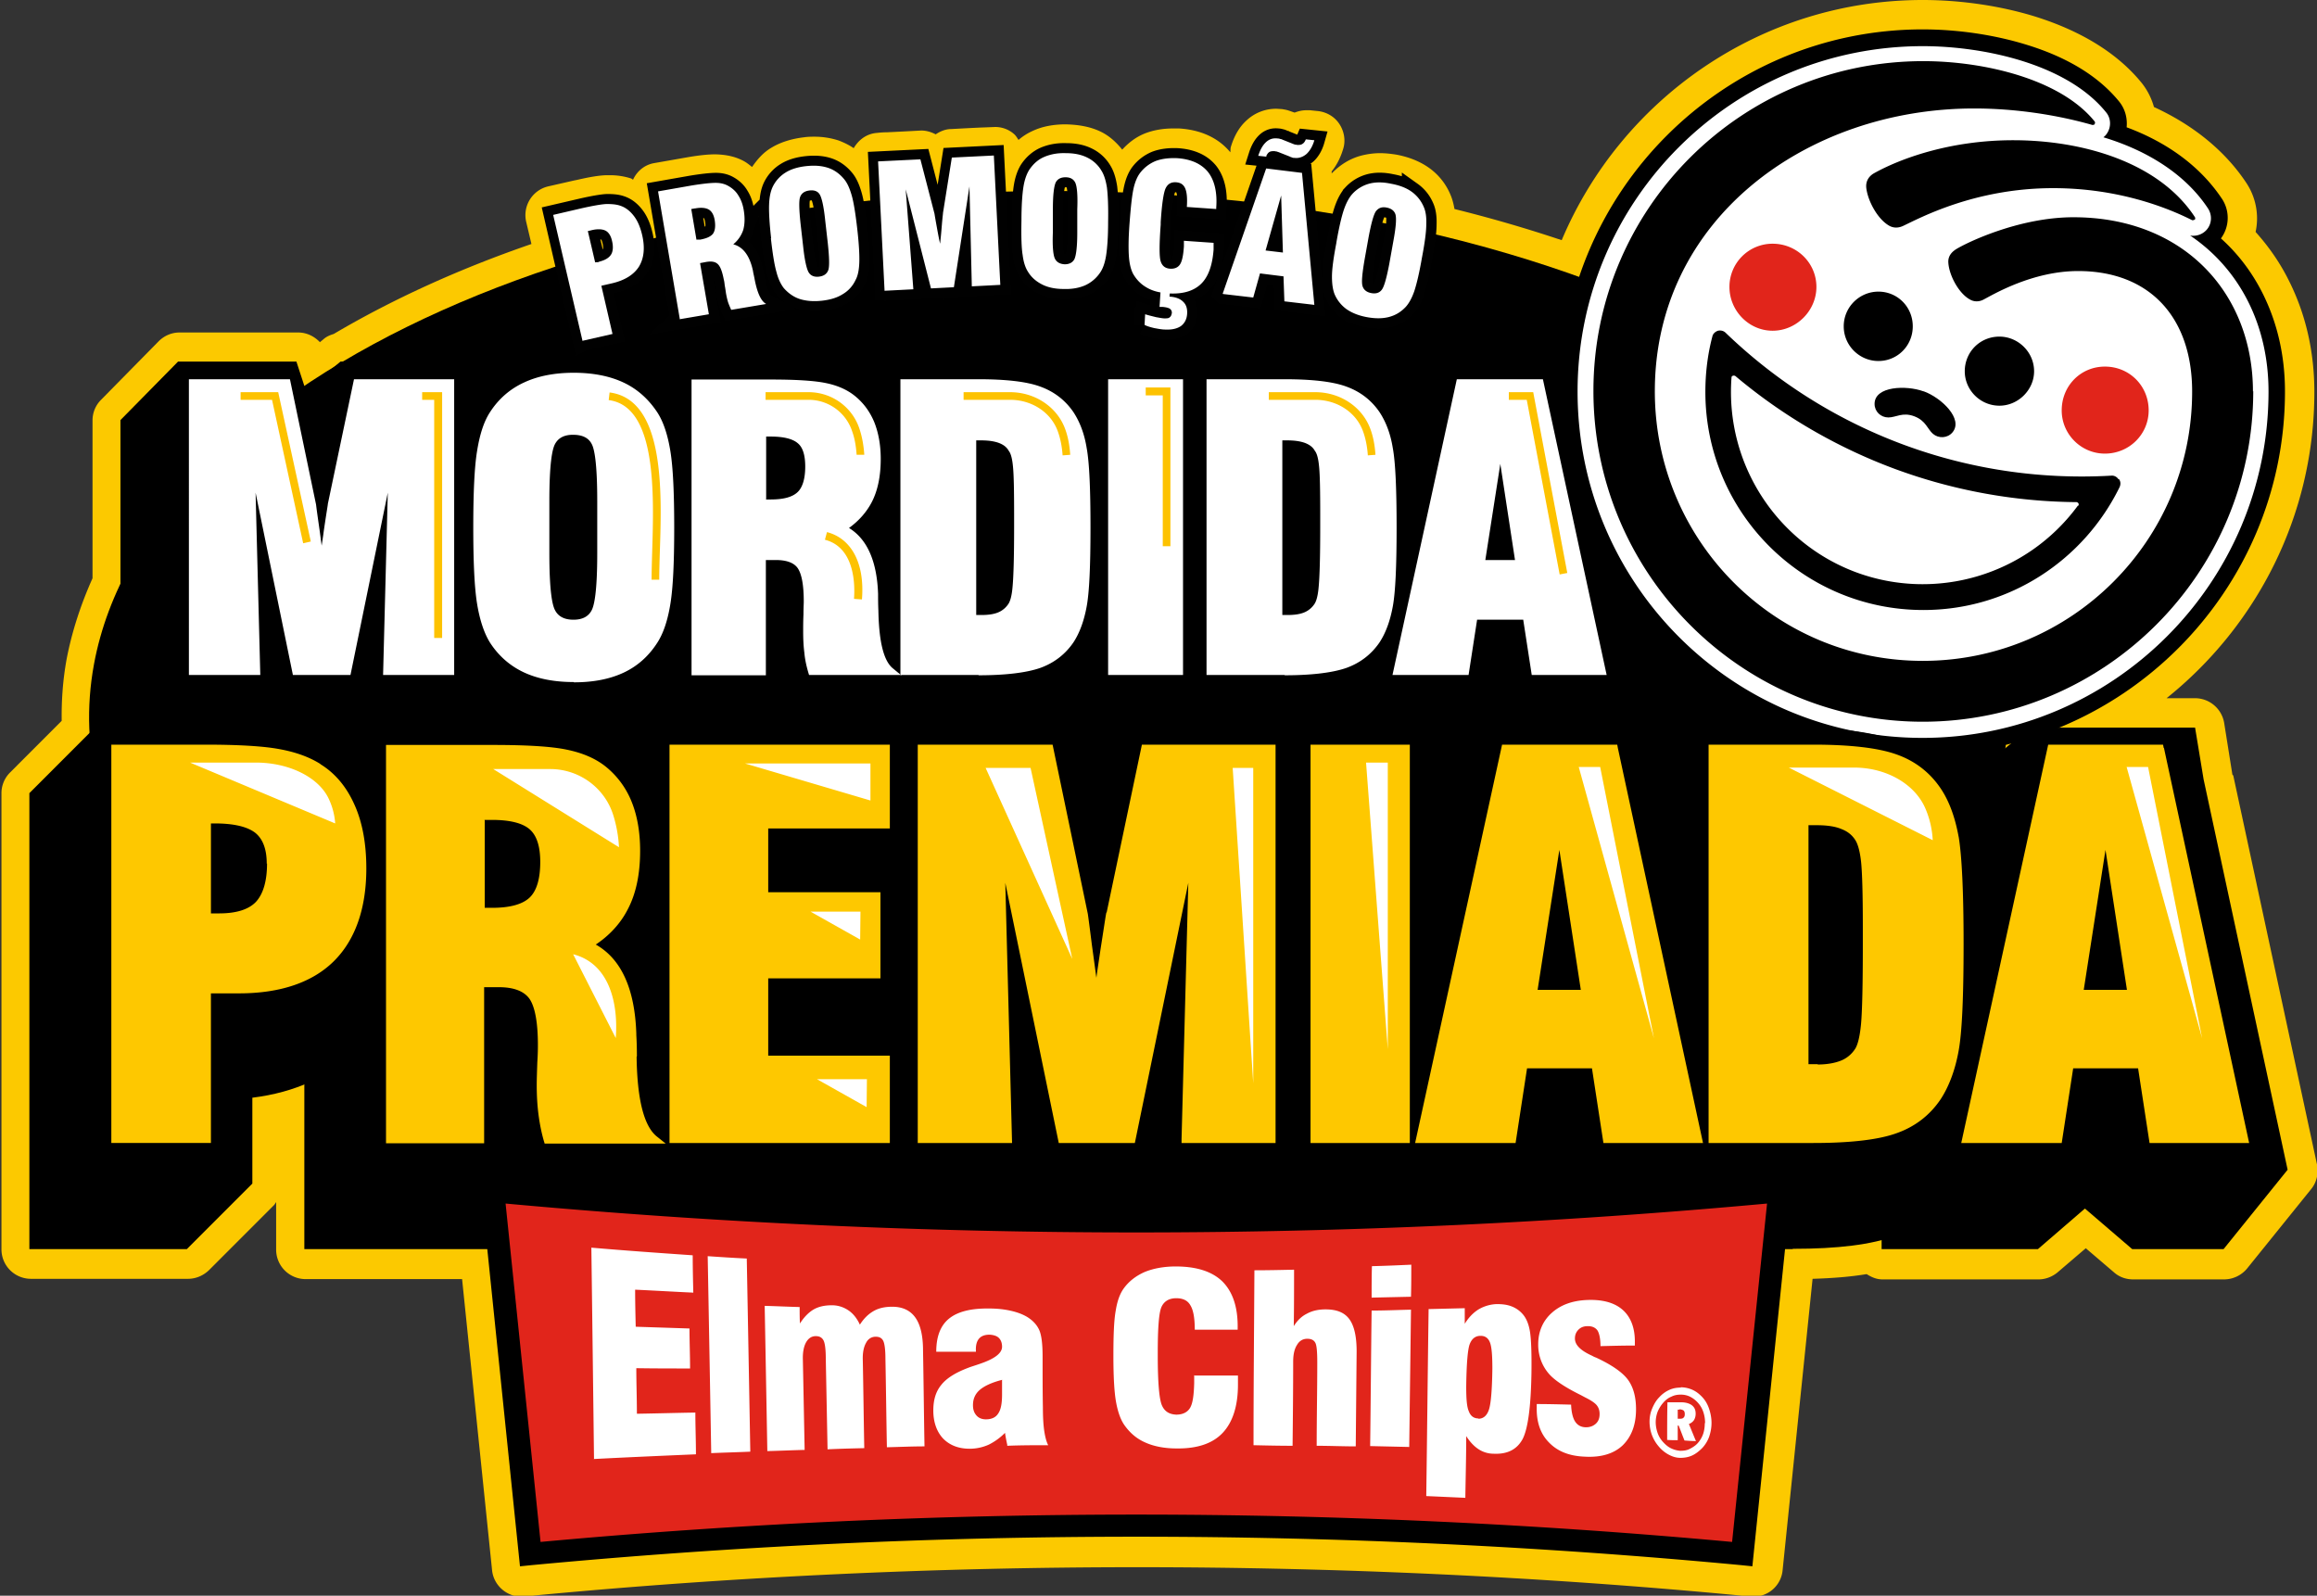
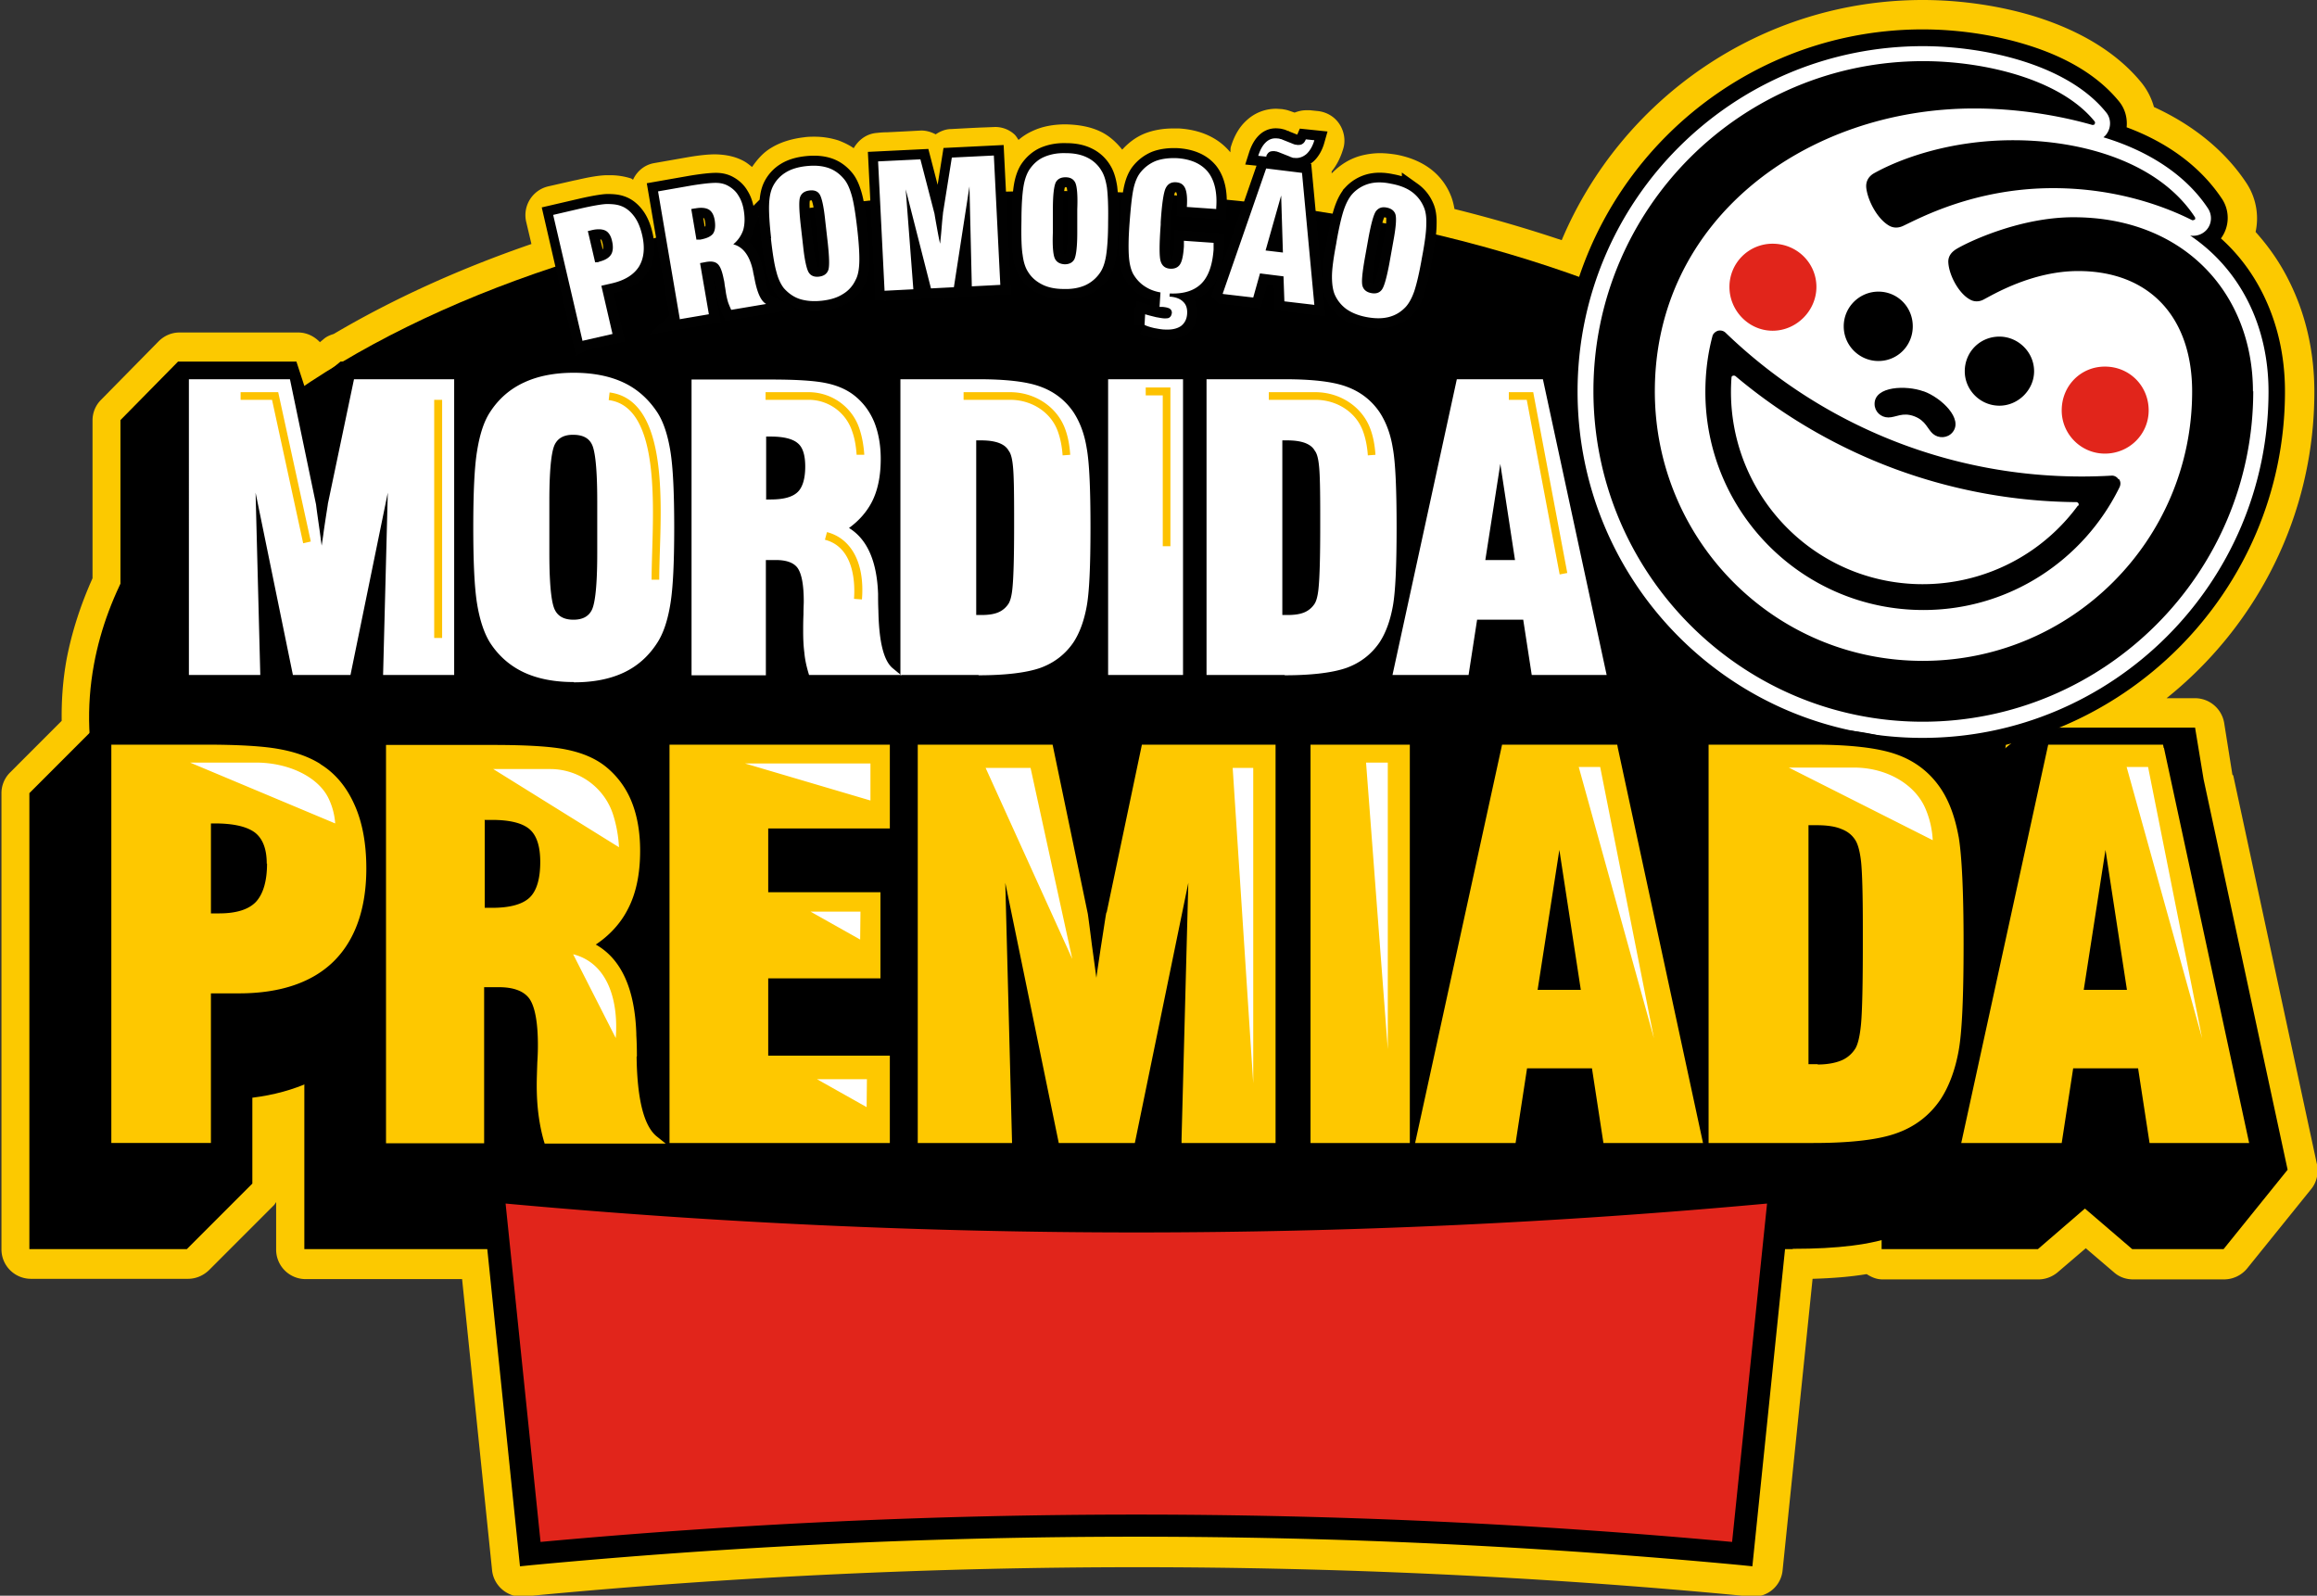
<svg xmlns="http://www.w3.org/2000/svg" width="318" height="219" fill="none">
  <rect width="100%" height="100%" fill="#333333" stroke="none" />
  <g clip-path="url(#a)">
    <path fill="#FCC900" d="m306.388 106.313-1.129-7.101a4.07 4.07 0 0 0-3.992-3.39h-3.911c12.338-9.884 20.281-25.055 20.281-42.04 0-5.568-1.21-10.773-3.548-15.372-1.21-2.421-2.742-4.6-4.516-6.577a8.8 8.8 0 0 0-1.25-6.697c-2.903-4.398-7.257-7.948-12.701-10.45a9.3 9.3 0 0 0-1.653-3.268c-3.266-4.035-8.184-7.1-14.555-9.118C274.616.807 269.133 0 263.891 0c-22.256 0-41.408 13.637-49.553 32.963a190 190 0 0 0-14.716-4.277c-.121-.686-.283-1.331-.524-1.896a8.54 8.54 0 0 0-3.024-3.793c-1.21-.847-2.702-1.452-4.436-1.775-.766-.12-1.532-.202-2.217-.202-.887 0-1.734.122-2.54.323-1.573.404-2.944 1.251-4.113 2.461v-.282c.686-.847 1.21-1.856 1.573-3.066.362-1.13.161-2.38-.484-3.39-.645-1.008-1.694-1.654-2.903-1.815l-1.169-.121h-.484c-.565 0-1.089.12-1.613.323-.04 0-.806-.283-.968-.323-.282-.08-.564-.121-.806-.162-.161 0-.605-.04-.766-.04a5.9 5.9 0 0 0-3.992 1.533c-1.008.888-1.734 2.098-2.217 3.672-.081.242-.041.524-.081.766-1.169-1.412-3.266-3.026-7.016-3.268h-.887c-1.371 0-2.701.242-3.83.686-1.21.484-2.218 1.251-3.105 2.22-.806-1.01-1.774-1.897-2.943-2.462-1.331-.645-2.903-.968-4.838-1.008-1.653 0-3.186.282-4.476.887a7.8 7.8 0 0 0-1.975 1.25c-.162-.241-.323-.524-.525-.725a3.9 3.9 0 0 0-2.701-1.05s-.968.041-2.097.081c-1.733.081-3.911.202-3.911.202-.806 0-1.532.323-2.137.726-.604-.322-1.29-.524-1.975-.524-.041 0-2.944.161-4.718.242-.725 0-1.29.08-1.29.08-1.451.081-2.58.928-3.266 2.099-.645-.444-1.33-.767-2.056-1.05a10.7 10.7 0 0 0-3.266-.524c-.484 0-.968 0-1.492.08-1.733.203-3.266.687-4.515 1.453-1.089.646-1.896 1.574-2.621 2.623-.363-.283-.686-.565-1.129-.807-1.049-.565-2.258-.888-3.911-.928-.968 0-2.177.12-3.83.403l-4.597.807c-1.33.242-2.339 1.13-2.863 2.26-.08 0-.16-.121-.282-.162a9.5 9.5 0 0 0-2.903-.444h-.524c-1.008.04-2.258.242-3.992.646l-.403.08-3.548.808a4.054 4.054 0 0 0-3.024 4.841l.726 3.066c-9.96 3.43-19.071 7.586-27.135 12.346-.524.162-1.008.364-1.411.727l-.484.403c-.766-.807-1.815-1.331-2.984-1.331H24.635c-1.089 0-2.097.444-2.863 1.21l-7.902 8.029a3.97 3.97 0 0 0-1.17 2.824v21.666c-1.612 3.591-2.822 7.303-3.548 11.055-.524 2.865-.725 5.689-.685 8.513L1.37 106.03a4 4 0 0 0-1.17 2.865v62.577a4.045 4.045 0 0 0 4.032 4.035h21.571c1.089 0 2.097-.444 2.863-1.17l8.991-8.998.242-.363v6.536a4.046 4.046 0 0 0 4.032 4.035h21.49l4.113 39.943c.202 2.058 1.976 3.631 3.992 3.631h.362l1.533-.161c27.296-2.583 55.116-3.874 82.655-3.874 27.538 0 55.358 1.291 82.655 3.874l1.572.161h.363a3.99 3.99 0 0 0 3.992-3.631l4.112-39.983c2.782-.081 5.242-.283 7.419-.646.645.404 1.331.726 2.177.726h21.41c.968 0 1.895-.363 2.621-.968l3.87-3.308 3.871 3.308c.726.646 1.653.968 2.621.968h12.499a4.12 4.12 0 0 0 3.145-1.492l8.789-10.894c.766-.928 1.049-2.179.807-3.389l-11.491-53.378z" />
    <path fill="#000" d="M274.898 104.82c-4.515 24.409-30.925 44.784-67.535 55.88l-151.198-8.957c-30.28-14.686-47.658-36.837-43.263-60.6 7.298-39.46 71.85-68.388 144.183-64.595S282.156 65.36 274.898 104.82" />
    <path fill="#000" stroke="#010101" stroke-miterlimit="10" stroke-width="2.75" d="m79.994 46.802-3.992-17.309 3.992-.928c1.451-.323 2.58-.524 3.306-.565.726 0 1.37.04 1.935.242.726.243 1.33.727 1.855 1.413.524.685.887 1.573 1.129 2.622.403 1.735.242 3.188-.444 4.317q-1.087 1.695-3.75 2.3l-1.41.323 1.532 6.617-4.073.927zm1.774-10.813h.201c.081 0 .202 0 .323-.08.806-.203 1.33-.525 1.613-.969s.322-1.13.12-1.937c-.16-.685-.483-1.17-.927-1.371-.443-.202-1.129-.242-2.016 0l-.363.08 1.008 4.317zm11.572 7.787-2.984-17.51 4.596-.807c1.492-.242 2.62-.363 3.306-.363.726 0 1.29.16 1.774.443.565.323 1.049.767 1.371 1.332q.544.847.726 2.057c.161 1.009.121 1.897-.081 2.623a4.3 4.3 0 0 1-1.37 1.977c1.37.363 2.257 1.573 2.701 3.631.04.282.121.605.202 1.009.362 1.977.887 3.147 1.612 3.55l-4.798.807c-.161-.363-.322-.726-.443-1.09a11 11 0 0 1-.282-1.25c-.04-.282-.081-.605-.162-1.009-.08-.403-.08-.645-.12-.766-.202-1.09-.444-1.775-.807-2.139s-.887-.443-1.613-.322l-.847.161 1.21 7.02-4.032.686zm2.298-10.894h.524c.846-.161 1.41-.403 1.733-.807q.424-.605.242-1.815c-.12-.767-.403-1.25-.806-1.493-.403-.242-1.048-.323-1.895-.161-.04 0-.121 0-.242.04-.12 0-.201.04-.282.04l.726 4.277zm10.241-.162c-.242-2.137-.323-3.67-.283-4.68.041-1.008.202-1.774.484-2.38a4.7 4.7 0 0 1 1.774-1.977c.766-.484 1.734-.766 2.863-.887 1.169-.121 2.137-.04 2.984.242.846.282 1.572.807 2.177 1.533.443.524.766 1.25 1.048 2.219s.524 2.502.766 4.6.323 3.671.283 4.68-.202 1.815-.525 2.38a4.36 4.36 0 0 1-1.774 1.937c-.766.484-1.733.766-2.862.887q-1.694.181-3.024-.242c-.847-.282-1.573-.807-2.178-1.493-.403-.524-.766-1.25-1.008-2.219-.282-.968-.524-2.501-.766-4.64zm7.781.727-.363-3.187c-.201-1.977-.483-3.147-.766-3.591-.282-.444-.766-.605-1.411-.524s-1.048.363-1.25.847-.161 1.735.041 3.671l.363 3.188c.201 1.896.483 3.106.766 3.55.282.444.766.646 1.411.565.645-.08 1.048-.363 1.25-.847s.161-1.735-.041-3.672Zm7.782 6.456-.887-17.753 5.806-.282 1.935 7.464s.081.524.242 1.412c.162.888.323 1.816.525 2.703q.12-1.029.241-2.542c.081-1.008.162-1.573.162-1.694l1.209-7.585 5.766-.283.887 17.753-3.911.201-.323-13.717-2.136 13.838-3.145.162-3.468-13.597 1.048 13.718-3.911.202zm18.789-9.643c0-2.139.121-3.712.282-4.68.162-.969.444-1.735.807-2.3.524-.767 1.209-1.372 2.016-1.735.846-.363 1.814-.565 2.983-.525 1.17 0 2.137.202 2.944.606a4.56 4.56 0 0 1 1.935 1.775c.363.565.605 1.331.766 2.34.121.968.202 2.542.161 4.68 0 2.139-.121 3.672-.282 4.68-.161.969-.443 1.776-.806 2.3a4.95 4.95 0 0 1-2.016 1.735c-.807.363-1.815.565-2.984.524-1.169 0-2.137-.201-2.943-.605-.807-.403-1.492-.968-1.976-1.775q-.544-.847-.726-2.3c-.161-.968-.201-2.541-.161-4.68zm7.661 1.694v-3.227c.08-1.977-.041-3.188-.282-3.672q-.363-.726-1.331-.726c-.645 0-1.089.242-1.331.686-.241.484-.403 1.694-.403 3.63v3.229c-.08 1.936.041 3.147.282 3.63.242.485.686.727 1.331.767.645 0 1.089-.242 1.331-.685.241-.485.403-1.695.403-3.632Zm14.636 1.09 4.072.282v.928c-.161 2.179-.726 3.752-1.734 4.72-1.008.969-2.5 1.413-4.475 1.292-1.17-.081-2.137-.323-2.903-.767-.807-.444-1.411-1.049-1.895-1.856-.323-.565-.524-1.372-.605-2.34-.081-1.009-.081-2.542.081-4.68.161-2.138.322-3.672.524-4.64.201-.968.524-1.735.927-2.26a5.16 5.16 0 0 1 2.097-1.613c.846-.323 1.814-.444 2.943-.404 1.935.121 3.346.767 4.274 1.897.887 1.13 1.29 2.784 1.129 4.922v.161l-4.032-.282c.08-1.21 0-2.058-.242-2.582-.242-.525-.645-.767-1.25-.807-.685-.04-1.129.242-1.411.807s-.524 2.138-.686 4.68v.323c-.201 2.743-.201 4.438 0 5.043.202.645.645.968 1.291 1.009.604.04 1.088-.162 1.37-.606s.444-1.25.525-2.46zm-5.403 11.58.08-1.494c.525.162 1.049.283 1.533.404.483.08.846.161 1.129.161.322 0 .564 0 .725-.161.162-.121.242-.323.283-.605 0-.242-.081-.404-.283-.565q-.302-.182-.967-.242h-.444l.161-2.421 1.291.08-.081.928c.806.04 1.451.283 1.855.686.443.404.604.969.564 1.655q-.06 1.088-.847 1.694c-.524.363-1.249.525-2.137.484-.524 0-1.048-.12-1.532-.201-.483-.121-.967-.242-1.33-.444zm10.684-4.318 5.968-17.187 4.919.605 1.693 18.115-4.112-.484-.121-3.43-3.226-.403-.927 3.309-4.153-.485zm6.089-18.801-1.17-.121c.283-.888.646-1.493 1.089-1.897q.666-.604 1.573-.484c.161 0 .282.04.403.08.121 0 .242.082.363.122l1.411.565s.201.08.282.08.202.04.282.04c.242 0 .484 0 .686-.16.201-.122.322-.323.443-.606l1.169.121c-.241.848-.645 1.493-1.088 1.896-.484.404-1.048.606-1.653.525-.121 0-.242 0-.363-.08-.121 0-.202-.081-.323-.122l-1.532-.605s-.161-.04-.242-.08c-.08 0-.161 0-.242-.04-.282 0-.524 0-.725.12-.202.121-.323.323-.444.565zm-.202 12.87 2.379.282-.242-7.827zm9.758-1.049c.362-2.098.725-3.631 1.048-4.559.322-.928.726-1.654 1.169-2.138a4.9 4.9 0 0 1 2.258-1.372q1.33-.363 3.024 0c1.129.202 2.097.565 2.822 1.09a4.87 4.87 0 0 1 1.653 2.057q.424.908.363 2.42c0 1.01-.201 2.543-.604 4.64-.363 2.099-.726 3.591-1.049 4.56s-.726 1.654-1.169 2.138c-.645.686-1.371 1.13-2.258 1.372s-1.895.242-3.024.04-2.056-.565-2.822-1.09a4.9 4.9 0 0 1-1.653-2.057q-.363-.908-.363-2.42c0-1.01.201-2.542.605-4.64zm7.257 2.905.565-3.147c.362-1.937.443-3.147.282-3.672-.162-.484-.565-.806-1.21-.927-.645-.122-1.088.04-1.451.484-.323.444-.645 1.614-1.008 3.51l-.565 3.147c-.322 1.896-.443 3.107-.282 3.631q.241.787 1.21.968.968.182 1.451-.484c.323-.444.645-1.614 1.008-3.51Z" />
    <path fill="#fff" d="m79.953 46.802-4.032-17.309 3.992-.928c1.452-.323 2.58-.524 3.306-.565.726 0 1.371.04 1.936.242.725.243 1.33.727 1.854 1.413.525.685.887 1.573 1.13 2.622.403 1.735.241 3.188-.444 4.317q-1.089 1.695-3.75 2.3l-1.411.323 1.532 6.617-4.072.927zm1.775-10.813h.201c.08 0 .202 0 .323-.08.806-.203 1.33-.525 1.612-.969s.323-1.13.121-1.937c-.16-.685-.484-1.17-.927-1.371s-1.129-.242-2.016 0l-.363.08 1.008 4.317zm11.571 7.787-2.984-17.51 4.597-.807c1.492-.242 2.62-.363 3.306-.363.726 0 1.29.16 1.774.443.565.323 1.048.767 1.371 1.332q.544.847.726 2.057c.161 1.009.121 1.897-.081 2.623a4.3 4.3 0 0 1-1.371 1.977c1.371.363 2.258 1.573 2.702 3.631.04.282.121.605.201 1.009.363 1.977.887 3.147 1.613 3.55l-4.798.807c-.161-.363-.323-.726-.444-1.09a11 11 0 0 1-.282-1.25c-.04-.282-.08-.605-.161-1.009-.04-.403-.08-.645-.121-.766-.202-1.05-.444-1.775-.806-2.139s-.887-.443-1.613-.322l-.847.161 1.21 7.02-4.032.686zm2.298-10.894h.524c.847-.161 1.412-.403 1.734-.807q.423-.605.242-1.815c-.12-.767-.403-1.25-.806-1.493-.403-.242-1.049-.323-1.895-.161-.04 0-.121 0-.242.04-.121 0-.202.04-.282.04l.725 4.277zm10.241-.162c-.242-2.137-.322-3.67-.282-4.68.04-1.008.202-1.774.484-2.38a4.7 4.7 0 0 1 1.774-1.977c.766-.484 1.734-.766 2.863-.887 1.169-.121 2.137-.04 2.983.242s1.573.807 2.178 1.533c.443.524.766 1.25 1.048 2.219s.524 2.502.766 4.6.323 3.671.282 4.68c-.04 1.008-.201 1.815-.524 2.38a4.36 4.36 0 0 1-1.774 1.937c-.766.484-1.734.766-2.863.887q-1.694.181-3.024-.242c-.846-.282-1.572-.807-2.177-1.493-.403-.524-.766-1.25-1.008-2.219-.282-.968-.524-2.501-.766-4.64zm7.782.727-.363-3.187c-.201-1.977-.484-3.147-.766-3.591s-.766-.605-1.411-.524-1.048.363-1.25.847-.161 1.735.04 3.671l.363 3.188c.202 1.896.484 3.106.766 3.55s.766.646 1.411.565c.646-.08 1.049-.363 1.25-.847s.162-1.735-.04-3.672m7.782 6.456-.887-17.753 5.806-.282 1.935 7.464s.081.524.242 1.412.323 1.816.524 2.703q.122-1.029.242-2.542c.081-1.008.161-1.573.161-1.694l1.21-7.585 5.766-.283.887 17.753-3.911.201-.323-13.717-2.137 13.838-3.145.162-3.467-13.597 1.048 13.718-3.911.202zm18.789-9.643c0-2.139.121-3.712.282-4.68.161-.969.444-1.735.806-2.3.525-.767 1.17-1.372 2.016-1.735s1.815-.565 2.984-.525c1.169 0 2.137.202 2.943.606a4.56 4.56 0 0 1 1.936 1.775c.363.565.604 1.331.766 2.34.121.968.201 2.542.161 4.68 0 2.139-.121 3.672-.282 4.68-.162 1.009-.444 1.776-.807 2.3a4.94 4.94 0 0 1-2.016 1.735c-.806.363-1.814.565-2.983.524-1.17 0-2.137-.201-2.944-.605s-1.491-.968-1.975-1.775q-.544-.847-.726-2.3c-.161-.968-.202-2.541-.161-4.68zm7.66 1.694v-3.227c.081-1.977-.04-3.188-.282-3.672q-.363-.726-1.33-.726c-.645 0-1.089.242-1.331.686-.242.484-.403 1.694-.403 3.63v3.229c-.081 1.936.04 3.147.282 3.63.242.485.686.727 1.331.767.645 0 1.088-.242 1.33-.685.242-.485.403-1.695.403-3.632m14.636 1.09 4.073.282v.928c-.162 2.179-.726 3.752-1.734 4.72-1.008.969-2.5 1.413-4.476 1.292-1.169-.081-2.137-.323-2.903-.767-.806-.444-1.411-1.049-1.895-1.856-.322-.565-.524-1.372-.604-2.34-.081-1.009-.081-2.542.08-4.68s.323-3.672.524-4.64c.202-.968.525-1.735.928-2.26a5.16 5.16 0 0 1 2.096-1.613c.847-.323 1.815-.444 2.944-.404 1.935.121 3.346.767 4.274 1.897.887 1.13 1.29 2.784 1.128 4.922v.161l-4.031-.282c.08-1.21 0-2.058-.242-2.582-.242-.525-.646-.767-1.25-.807-.686-.04-1.129.242-1.411.807s-.525 2.138-.686 4.68v.323c-.202 2.743-.202 4.438 0 5.043.202.645.645.968 1.29 1.009.605.04 1.089-.162 1.371-.606s.444-1.25.524-2.46zm-5.403 11.58.081-1.494c.524.162 1.048.283 1.532.404.484.08.847.161 1.129.161.323 0 .565 0 .726-.161.161-.121.242-.323.282-.605 0-.242-.08-.404-.282-.565q-.303-.182-.968-.242h-.443l.161-2.421 1.29.08-.08.928c.806.04 1.451.283 1.854.686.444.404.605.969.565 1.655q-.06 1.088-.847 1.694c-.524.363-1.25.525-2.137.484-.524 0-1.048-.12-1.532-.201-.484-.121-.968-.242-1.331-.444zm10.725-4.318 5.968-17.187 4.919.605 1.693 18.115-4.112-.484-.121-3.43-3.226-.403-.927 3.309-4.153-.485zm6.048-18.801-1.169-.121c.282-.888.645-1.493 1.089-1.897q.665-.604 1.572-.484c.161 0 .282.04.403.08.121 0 .242.082.363.122l1.411.565s.202.08.283.08.201.04.282.04c.242 0 .484 0 .685-.16.202-.122.323-.323.444-.606l1.169.121c-.242.848-.645 1.493-1.088 1.896-.484.404-1.049.606-1.654.525-.121 0-.242 0-.362-.08-.121 0-.202-.081-.323-.122l-1.532-.605s-.161-.04-.242-.08c-.081 0-.161 0-.242-.04-.282 0-.524 0-.726.12-.201.121-.322.323-.443.565zm-.161 12.87 2.379.282-.242-7.827zm9.717-1.089c.363-2.098.726-3.631 1.049-4.56.322-.927.725-1.654 1.169-2.138a4.9 4.9 0 0 1 2.258-1.372q1.33-.363 3.024 0c1.129.202 2.096.565 2.822 1.09a4.9 4.9 0 0 1 1.653 2.057q.423.909.363 2.421c0 1.009-.202 2.542-.605 4.64-.363 2.098-.726 3.591-1.048 4.56-.323.927-.726 1.654-1.169 2.138-.645.685-1.371 1.13-2.258 1.371s-1.895.242-3.024.04-2.056-.564-2.823-1.089a4.9 4.9 0 0 1-1.653-2.057q-.363-.907-.363-2.421c0-1.009.202-2.542.605-4.64zm7.258 2.945.564-3.147c.363-1.937.444-3.147.282-3.672-.161-.484-.564-.806-1.209-.927-.645-.122-1.089.04-1.452.484-.322.444-.645 1.614-1.008 3.51l-.564 3.147c-.323 1.896-.444 3.107-.282 3.631q.241.787 1.209.968.968.182 1.452-.484c.322-.444.645-1.614 1.008-3.51" />
    <path fill="#000" d="M24.434 97.154v-39.5h12.78l3.468 16.785s.162 1.13.404 3.187c.242 2.018.524 4.075.806 6.093.201-1.533.484-3.39.806-5.649s.524-3.51.565-3.752l3.427-16.663h12.62v39.499h-8.628l.766-30.542-6.17 30.542h-6.934l-6.17-30.542.767 30.542h-8.628z" />
    <path fill="#000" d="M59.35 105.143h-8.588l-2.379-2.462-3.024 2.462h-6.934l-3.024-2.462-2.38 2.462-16.61 2.461.12-10.45v-39.5l7.903-8.028h16.248l1.29 3.954 4.758-3.954h12.62l7.943 8.029v39.499z" />
-     <path fill="#000" d="M62.939 77.384c0-4.76.16-8.23.524-10.41.322-2.178.887-3.913 1.653-5.123 1.129-1.735 2.58-3.026 4.395-3.873s3.991-1.251 6.491-1.251 4.718.403 6.492 1.25q2.66 1.273 4.354 3.874c.806 1.25 1.37 2.986 1.734 5.164.322 2.179.524 5.649.524 10.37s-.161 8.19-.524 10.368c-.323 2.179-.928 3.914-1.734 5.165q-1.633 2.602-4.355 3.873c-1.814.847-3.95 1.291-6.49 1.291s-4.718-.444-6.492-1.291c-1.815-.847-3.266-2.138-4.395-3.873-.766-1.251-1.33-2.946-1.653-5.124-.323-2.179-.524-5.649-.524-10.41m16.813 3.591v-7.141c0-4.358-.282-7.101-.807-8.11-.564-1.049-1.532-1.533-2.983-1.533s-2.38.525-2.903 1.574-.807 3.752-.807 8.069v7.141c0 4.277.283 6.94.807 8.03.524 1.088 1.532 1.613 2.943 1.613s2.379-.525 2.943-1.574c.525-1.049.807-3.752.807-8.069" />
    <path fill="#000" d="M76.002 106.111c-3.669 0-7.015-.686-9.838-2.017-3.145-1.493-5.725-3.753-7.66-6.738v-.08c-1.412-2.18-2.339-4.883-2.863-8.191-.403-2.623-.605-6.415-.605-11.66s.202-9.038.605-11.66c.524-3.309 1.451-6.012 2.822-8.19 1.935-3.067 4.516-5.367 7.701-6.86 2.863-1.331 6.17-2.017 9.838-2.017 3.67 0 7.016.686 9.838 2.017q4.718 2.24 7.62 6.778c1.452 2.22 2.38 4.963 2.904 8.312.403 2.622.604 6.415.604 11.62s-.201 8.957-.605 11.62c-.524 3.348-1.451 6.092-2.903 8.31-1.894 2.986-4.475 5.246-7.62 6.779-2.862 1.372-6.169 2.058-9.838 2.058z" />
    <path fill="#000" d="M92.574 97.154v-39.5h10.241c3.346 0 5.806.162 7.338.485s2.742.847 3.709 1.614c1.129.928 1.936 2.058 2.5 3.43.565 1.33.806 2.945.806 4.841 0 2.26-.403 4.196-1.169 5.73-.766 1.532-2.016 2.823-3.669 3.792 2.823 1.25 4.314 4.276 4.476 8.997v.121c0 .484 0 1.21.04 2.138q.121 6.657 2.177 8.352h-10.644c-.242-.807-.403-1.694-.524-2.582s-.162-1.856-.162-2.905c0-.646 0-1.412.041-2.3 0-.887.04-1.493.04-1.775 0-2.42-.323-4.075-.927-4.963q-.907-1.33-3.387-1.331h-1.855v15.816h-9.031zm9.031-23.078h1.169c1.895 0 3.226-.404 4.032-1.17.766-.767 1.17-2.058 1.17-3.914 0-1.694-.404-2.905-1.17-3.59-.766-.727-2.137-1.05-4.032-1.05h-1.169v9.723" />
    <path fill="#000" d="M119.023 105.143h-10.644l-3.871-2.946-2.903 2.946h-9.031l-7.903-8.03V57.616l7.903-8.03h10.241c3.992 0 6.814.202 8.91.646 2.742.565 5.121 1.654 7.056 3.228h.041a17 17 0 0 1 4.798 6.617c.927 2.34 1.411 4.962 1.411 7.867 0 3.55-.685 6.698-2.056 9.401-.041.08-.081.202-.162.282 1.008 2.22 1.694 5.044 1.815 8.594v.242c0 .525 0 1.251.04 2.139.04 2.743.363 3.671.363 3.712 0 0-.282-.686-1.169-1.413l-4.96 14.243zm-18.547-34.9a5.3 5.3 0 0 0 1.008 1.21s.081.081.121.081v-4.64s-.242.202-.363.323a7 7 0 0 0-.766.928z" />
    <path fill="#000" d="M120.878 97.154v-39.5h10.039c3.669 0 6.411.324 8.185.97s3.185 1.734 4.234 3.308c.806 1.21 1.371 2.784 1.733 4.72.323 1.937.525 5.528.525 10.773s-.162 8.876-.525 10.772c-.322 1.896-.927 3.47-1.733 4.72-1.049 1.574-2.46 2.663-4.234 3.31-1.774.645-4.516.967-8.185.967h-10.039zm9.193-32.156v24.934s.362.04.524.04h.766c.967 0 1.774-.12 2.459-.403a3.8 3.8 0 0 0 1.573-1.291c.322-.484.564-1.412.685-2.784s.202-4.035.202-8.07V75.61c0-3.268-.041-5.487-.162-6.657-.12-1.17-.322-1.937-.645-2.38-.363-.565-.887-.969-1.572-1.251-.686-.283-1.573-.404-2.621-.404h-1.25z" />
    <path fill="#000" d="M130.917 105.143h-10.039l-7.903-8.03V57.616l7.903-8.03h10.039c4.718 0 8.145.444 10.846 1.413 3.307 1.21 6.129 3.389 8.105 6.334 1.451 2.179 2.459 4.801 2.983 7.827.282 1.533.645 4.479.645 12.185s-.363 10.651-.645 12.185c-.524 2.985-1.532 5.608-2.943 7.746v.08a16.8 16.8 0 0 1-8.145 6.335c-2.701.968-6.128 1.412-10.846 1.412zm-2.016-34.012s.041.08.081.12l-.161-.241s.04.08.08.12" />
-     <path fill="#000" d="M149.061 97.154v-39.5h9.112v39.5z" />
    <path fill="#000" d="M158.173 105.143h-9.112l-7.943-7.989v-39.5l7.943-8.028h9.112l7.903 8.029v39.499z" />
-     <path fill="#000" d="M162.407 97.154v-39.5h10.039c3.67 0 6.411.324 8.185.97s3.186 1.734 4.234 3.308c.806 1.21 1.371 2.784 1.734 4.72.322 1.937.524 5.528.524 10.773s-.162 8.876-.524 10.772c-.323 1.896-.928 3.47-1.734 4.72-1.048 1.574-2.46 2.663-4.234 3.31-1.774.645-4.515.967-8.185.967h-10.039zm9.193-32.156v24.934s.363.04.524.04h.766c.968 0 1.774-.12 2.459-.403a3.8 3.8 0 0 0 1.573-1.291c.322-.484.564-1.412.685-2.784s.202-4.035.202-8.07V75.61c0-3.268-.04-5.487-.161-6.657s-.323-1.937-.645-2.38c-.363-.565-.887-.969-1.573-1.251-.685-.283-1.572-.404-2.621-.404h-1.25z" />
    <path fill="#000" d="M172.487 105.143h-10.04l-7.902-8.03V57.616l7.902-8.03h10.04c4.717 0 8.144.444 10.846 1.413 3.306 1.21 6.128 3.389 8.104 6.334 1.451 2.179 2.459 4.801 2.984 7.827.282 1.533.645 4.479.645 12.185s-.363 10.651-.645 12.185c-.525 2.985-1.533 5.608-2.944 7.746v.08a16.82 16.82 0 0 1-8.144 6.335c-2.702.968-6.129 1.412-10.846 1.412zm-2.057-34.012s.041.08.081.12l-.161-.241s.04.08.08.12" />
    <path fill="#000" d="m187.768 97.154 8.507-39.5h10.846l8.427 39.5h-9.112l-1.129-7.585h-7.177l-1.129 7.585zm11.289-14.686h5.242l-2.621-17.228z" />
    <path fill="#000" d="M215.508 105.143h-9.112l-4.718-4.075-4.717 4.075h-9.193l-7.741-9.724 8.507-39.499 7.741-6.294h18.628l8.346 45.834z" />
    <path fill="#fff" d="M26.49 92.11V52.613h12.902L42.9 69.396s.161 1.13.403 3.187c.282 2.017.524 4.075.847 6.092.242-1.533.483-3.389.846-5.648.323-2.26.524-3.51.565-3.752l3.467-16.663H61.81V92.11H53.1l.807-30.543-6.25 30.543h-7.015l-6.25-30.543.807 30.543z" />
    <path fill="#fff" d="M62.374 92.635h-9.797l.645-25.014-5.12 25.014h-7.903l-5.121-25.014.645 25.014h-9.798V52.047h13.87l3.589 17.228s0 .161.443 3.227c.121.807.202 1.574.323 2.38.08-.604.201-1.29.282-1.976.444-3.026.564-3.59.564-3.752l3.589-17.107h13.749v40.588zm-8.709-1.049h7.62v-38.45H49.473l-3.387 16.26s-.161.928-.564 3.712a387 387 0 0 1-.847 5.648l-.524 3.672-.524-3.672c-.283-2.017-.565-4.075-.847-6.092-.242-1.977-.403-3.026-.403-3.147l-3.427-16.38H27.014v38.45h7.62l-.766-29.978 1.049-.121 6.169 30.098h6.168l6.17-30.098 1.048.12-.766 29.978zm11.814-19.245c0-4.76.16-8.23.524-10.41.322-2.178.887-3.913 1.693-5.123 1.13-1.735 2.621-3.026 4.435-3.874 1.815-.847 4.032-1.25 6.572-1.25s4.758.403 6.572 1.25c1.815.848 3.266 2.139 4.395 3.874.807 1.25 1.412 2.985 1.734 5.164s.524 5.649.524 10.369-.161 8.19-.524 10.369c-.322 2.179-.927 3.914-1.734 5.164-1.129 1.735-2.58 3.026-4.395 3.874-1.814.847-3.991 1.29-6.572 1.29s-4.757-.443-6.572-1.29c-1.814-.848-3.306-2.139-4.435-3.874-.766-1.25-1.33-2.945-1.693-5.124-.323-2.178-.524-5.648-.524-10.409m17.015 3.59v-7.14c0-4.358-.283-7.101-.847-8.11-.565-1.05-1.573-1.533-3.024-1.533s-2.42.524-2.943 1.573c-.565 1.05-.807 3.753-.807 8.07v7.14c0 4.278.282 6.94.806 8.03.565 1.09 1.533 1.614 2.984 1.614s2.42-.525 2.984-1.574.806-3.752.806-8.07z" />
    <path fill="#fff" d="M78.704 93.604c-2.621 0-4.92-.444-6.814-1.332s-3.468-2.26-4.637-4.075c-.807-1.29-1.411-3.106-1.774-5.326s-.524-5.729-.524-10.49c0-4.76.16-8.311.524-10.49.363-2.26.927-4.034 1.774-5.325 1.17-1.816 2.742-3.188 4.677-4.075 1.895-.888 4.193-1.332 6.814-1.332 2.62 0 4.919.444 6.814 1.332 1.895.887 3.427 2.259 4.637 4.075.846 1.29 1.451 3.106 1.814 5.366.363 2.219.524 5.729.524 10.49 0 4.76-.161 8.23-.524 10.45-.363 2.259-.968 4.074-1.814 5.365-1.17 1.816-2.702 3.188-4.597 4.076s-4.153 1.33-6.814 1.33zm0-41.396c-2.46 0-4.597.404-6.37 1.21-1.735.807-3.146 2.058-4.194 3.672-.726 1.17-1.29 2.824-1.613 4.922-.323 2.139-.524 5.609-.524 10.329s.161 8.19.524 10.329c.323 2.098.887 3.752 1.613 4.922a10.23 10.23 0 0 0 4.193 3.671c1.734.807 3.87 1.251 6.37 1.251s4.597-.403 6.33-1.25c1.734-.807 3.105-2.058 4.194-3.672.766-1.17 1.33-2.865 1.653-4.963.323-2.178.524-5.608.524-10.288s-.161-8.15-.524-10.288c-.322-2.098-.887-3.752-1.653-4.963-1.089-1.654-2.46-2.905-4.193-3.712-1.734-.807-3.87-1.21-6.33-1.21zm0 33.932c-1.653 0-2.823-.646-3.468-1.937-.605-1.17-.887-3.873-.887-8.271V68.79c0-4.438.282-7.181.887-8.31.645-1.251 1.814-1.897 3.427-1.897s2.823.605 3.468 1.816c.605 1.13.887 3.873.887 8.351v7.141c0 4.439-.282 7.182-.887 8.312-.645 1.25-1.815 1.896-3.468 1.896zm-.081-26.468c-1.21 0-2.016.444-2.46 1.291-.362.686-.766 2.582-.766 7.827v7.142c0 5.204.404 7.1.766 7.787q.666 1.33 2.54 1.331c1.25 0 2.057-.444 2.5-1.291.363-.686.766-2.582.766-7.827V68.79c0-5.325-.403-7.221-.766-7.867-.443-.847-1.29-1.25-2.54-1.25zM95.476 92.11V52.613h10.362c3.387 0 5.887.161 7.419.484s2.782.847 3.75 1.614a8.6 8.6 0 0 1 2.54 3.43q.846 1.995.847 4.84c0 2.26-.403 4.197-1.21 5.73s-2.016 2.824-3.709 3.792c2.862 1.251 4.354 4.277 4.516 8.998v.12c0 .485 0 1.211.04 2.139.08 4.438.806 7.222 2.217 8.352h-10.805c-.242-.807-.403-1.695-.524-2.582-.121-.888-.162-1.856-.162-2.905 0-.646 0-1.412.041-2.3 0-.888.04-1.493.04-1.775q0-3.631-.968-4.963c-.645-.888-1.774-1.331-3.427-1.331h-1.895V92.07h-9.112zm9.112-23.077h1.17c1.895 0 3.266-.404 4.072-1.17.806-.767 1.21-2.058 1.21-3.914 0-1.695-.404-2.905-1.21-3.59-.806-.727-2.137-1.05-4.072-1.05h-1.17v9.723" />
    <path fill="#fff" d="M123.74 92.635h-12.7l-.121-.403c-.242-.847-.444-1.735-.524-2.663-.121-.928-.162-1.896-.162-2.945 0-.646 0-1.412.041-2.3 0-.888.04-1.453.04-1.735 0-2.3-.282-3.833-.847-4.64-.524-.726-1.532-1.09-2.983-1.09h-1.371v15.817H94.912V52.087h10.926c3.428 0 5.968.161 7.5.484 1.613.323 2.943.928 3.951 1.735 1.21.969 2.097 2.179 2.702 3.631.564 1.413.887 3.107.887 5.044 0 2.34-.404 4.357-1.25 5.97-.726 1.373-1.774 2.543-3.105 3.511 2.5 1.533 3.831 4.56 3.992 9.038v.161c0 .484 0 1.21.04 2.138.081 4.277.726 6.94 2.016 7.949l1.169.968zm-11.894-1.049h9.193c-1.008-1.533-1.492-4.115-1.573-7.827 0-.928 0-1.654-.04-2.138v-.162c-.161-4.478-1.572-7.343-4.193-8.513l-.927-.403.887-.525c1.572-.928 2.741-2.138 3.507-3.59.766-1.453 1.129-3.309 1.129-5.488 0-1.775-.282-3.348-.806-4.6a8.1 8.1 0 0 0-2.379-3.187c-.887-.726-2.056-1.21-3.508-1.533-1.492-.322-3.951-.444-7.298-.444h-9.837v38.45h8.063V75.812h2.42c1.814 0 3.104.524 3.83 1.573.685 1.009 1.048 2.704 1.048 5.245 0 .283 0 .848-.04 1.776 0 .887-.04 1.654-.04 2.259 0 1.009.04 1.937.161 2.824.081.727.242 1.453.403 2.098m-6.128-21.948h-1.694V58.946h1.694c2.056 0 3.507.404 4.435 1.21.927.807 1.371 2.139 1.371 3.995 0 1.977-.444 3.43-1.371 4.276-.887.888-2.339 1.291-4.435 1.291zm-.605-1.09h.645c1.774 0 2.983-.322 3.709-1.008.686-.646 1.049-1.856 1.049-3.51 0-1.534-.323-2.623-1.008-3.188-.686-.605-1.936-.928-3.71-.928h-.645v8.594zm18.99 23.561V52.613h10.161c3.709 0 6.491.322 8.265.968s3.226 1.735 4.274 3.308c.807 1.21 1.412 2.784 1.734 4.72.323 1.938.524 5.528.524 10.773s-.161 8.877-.524 10.773c-.322 1.896-.927 3.47-1.734 4.72-1.048 1.574-2.499 2.663-4.274 3.309-1.814.645-4.556.968-8.265.968h-10.161zm9.274-32.155v24.934s.363.04.524.04h.806c1.008 0 1.815-.121 2.46-.403a3.9 3.9 0 0 0 1.613-1.291c.322-.485.564-1.413.685-2.784.121-1.372.202-4.035.202-8.07v-1.815c0-3.268-.041-5.487-.162-6.657-.12-1.17-.322-1.937-.685-2.38-.363-.566-.887-.97-1.572-1.251-.686-.283-1.573-.404-2.661-.404h-1.25z" />
    <path fill="#fff" d="M134.304 92.635h-10.725V52.047h10.725c3.75 0 6.613.323 8.467 1.009 1.896.685 3.428 1.855 4.557 3.51.846 1.29 1.491 2.904 1.814 4.922.363 1.937.524 5.608.524 10.893s-.161 8.917-.524 10.853c-.363 1.978-.968 3.632-1.814 4.923-1.129 1.654-2.661 2.824-4.557 3.51-1.854.645-4.677 1.009-8.467 1.009zm-9.636-1.049h9.636c3.629 0 6.371-.323 8.105-.928 1.693-.605 3.024-1.654 4.032-3.106.766-1.17 1.33-2.663 1.653-4.52.322-1.855.524-5.486.524-10.691s-.161-8.795-.524-10.692c-.323-1.856-.887-3.349-1.653-4.519-1.008-1.452-2.339-2.501-4.032-3.106-1.734-.605-4.436-.928-8.105-.928h-9.636zm10.08-6.092h-.806c-.202 0-.404 0-.646-.04l-.443-.081V59.51h.484s.322-.08.524-.08h.766c1.129 0 2.097.16 2.863.443q1.21.484 1.814 1.453c.363.524.645 1.371.766 2.622.121 1.17.202 3.43.202 6.698v1.815c0 3.994-.081 6.738-.202 8.11-.121 1.492-.403 2.46-.806 3.026-.444.686-1.089 1.17-1.815 1.493-.725.282-1.612.443-2.661.443zm-.806-1.09h.806c.927 0 1.693-.12 2.258-.362a3.1 3.1 0 0 0 1.371-1.13c.201-.283.484-.928.604-2.502.121-1.331.202-4.034.202-7.988v-1.816c0-3.228-.04-5.487-.161-6.617-.121-1.29-.363-1.856-.565-2.098-.282-.524-.725-.847-1.33-1.089-.645-.242-1.452-.363-2.46-.363h-.685v23.966zm18.667 7.706V52.613h9.234V92.11z" />
    <path fill="#fff" d="M162.367 92.635h-10.282V52.047h10.282zm-9.193-1.049h8.145v-38.45h-8.145zm12.983.524V52.613h10.16c3.71 0 6.492.322 8.266.968s3.225 1.735 4.274 3.308c.806 1.21 1.411 2.784 1.733 4.72.323 1.938.524 5.528.524 10.773s-.161 8.877-.524 10.773c-.322 1.896-.927 3.47-1.733 4.72-1.049 1.574-2.5 2.663-4.274 3.309-1.815.645-4.556.968-8.266.968h-10.16zm9.273-32.155v24.934s.363.04.524.04h.807c1.008 0 1.814-.121 2.459-.403a3.9 3.9 0 0 0 1.613-1.291c.323-.485.564-1.413.685-2.784.121-1.372.202-4.035.202-8.07v-1.815c0-3.268-.04-5.487-.161-6.657s-.323-1.937-.686-2.38c-.363-.566-.887-.97-1.572-1.251-.686-.283-1.573-.404-2.661-.404h-1.25z" />
    <path fill="#fff" d="M176.317 92.635h-10.725V52.047h10.725c3.75 0 6.613.323 8.467 1.009 1.895.685 3.428 1.855 4.556 3.51.847 1.29 1.492 2.904 1.815 4.922.363 1.937.524 5.608.524 10.893s-.161 8.917-.524 10.853c-.363 1.978-.968 3.632-1.815 4.923-1.128 1.654-2.661 2.824-4.556 3.51-1.854.645-4.677 1.009-8.467 1.009zm-9.636-1.049h9.636c3.629 0 6.371-.323 8.105-.928 1.693-.605 3.023-1.654 4.031-3.106.767-1.17 1.331-2.663 1.654-4.52.322-1.855.524-5.486.524-10.691s-.162-8.795-.524-10.692c-.323-1.856-.887-3.349-1.654-4.519-1.008-1.452-2.338-2.501-4.031-3.106-1.734-.605-4.436-.928-8.105-.928h-9.636zm10.08-6.092h-.807c-.201 0-.403 0-.645-.04l-.443-.081V59.51h.484s.322-.08.524-.08h.766c1.129 0 2.096.16 2.863.443q1.21.484 1.814 1.453c.363.524.645 1.371.766 2.622.121 1.17.202 3.43.202 6.698v1.815c0 3.994-.081 6.738-.202 8.11-.121 1.492-.403 2.46-.806 3.026-.444.686-1.089 1.17-1.815 1.493-.726.282-1.613.443-2.661.443zm-.807-1.09h.807c.927 0 1.693-.12 2.258-.362a3.1 3.1 0 0 0 1.371-1.13c.201-.283.483-.928.604-2.502.121-1.331.202-4.034.202-7.988v-1.816c0-3.228-.04-5.487-.161-6.617-.121-1.29-.363-1.856-.565-2.098-.282-.524-.726-.847-1.33-1.089-.645-.242-1.452-.363-2.46-.363h-.685v23.966zm15.886 7.706 8.629-39.498h10.967l8.507 39.499h-9.233l-1.169-7.585h-7.258l-1.169 7.585H191.8zm11.371-14.685h5.322l-2.621-17.228-2.661 17.228z" />
    <path fill="#fff" d="M220.588 92.635h-10.362l-1.169-7.585h-6.33l-1.17 7.585h-10.442l8.83-40.588h11.813l8.749 40.588zm-9.435-1.049h8.105l-8.266-38.45h-10.12l-8.387 38.45h8.185l1.17-7.585h8.184l1.17 7.585zm-2.016-13.637h-6.531l3.306-21.262 3.266 21.262zm-5.281-1.09h4.072l-2.016-13.192z" />
-     <path fill="#FDC200" d="M90.477 79.563h-1.048c0-1.13.04-2.42.08-3.833.242-7.948.645-19.971-5.967-20.819l.121-1.049c7.58.969 7.177 13.557 6.895 21.908-.04 1.372-.081 2.704-.081 3.793m27.095-17.107c-.081-1.13-.242-2.219-.605-3.228a6.28 6.28 0 0 0-6.008-4.357h-5.886v-1.049h5.886c3.226 0 6.048 2.058 7.016 5.084.363 1.089.565 2.3.645 3.51h-1.048zm28.264 0c-.081-1.13-.282-2.219-.645-3.228-.928-2.622-3.548-4.357-6.572-4.357h-6.371v-1.049h6.371c3.467 0 6.491 2.058 7.58 5.084.403 1.089.605 2.3.685 3.51l-1.048.08zm41.891 0c-.08-1.13-.282-2.219-.645-3.228-.927-2.622-3.548-4.357-6.572-4.357h-6.37v-1.049h6.37c3.468 0 6.492 2.058 7.58 5.084.404 1.089.605 2.3.686 3.51l-1.049.08zm-69.47 19.81-1.048-.08c.121-1.614.242-7.02-3.992-8.11l.283-1.05c3.386.889 5.201 4.318 4.798 9.24zm42.376-7.302h-1.048V54.265h-2.339v-1.09h3.387zm53.424 3.873-4.516-23.966h-2.46v-1.049h3.347l4.677 24.813zM41.61 74.56l-4.274-19.689h-4.314v-1.049h5.16l4.476 20.496zm19.071 12.992h-1.089v-32.68H57.94v-1.05h2.742z" />
+     <path fill="#FDC200" d="M90.477 79.563h-1.048c0-1.13.04-2.42.08-3.833.242-7.948.645-19.971-5.967-20.819l.121-1.049c7.58.969 7.177 13.557 6.895 21.908-.04 1.372-.081 2.704-.081 3.793m27.095-17.107c-.081-1.13-.242-2.219-.605-3.228a6.28 6.28 0 0 0-6.008-4.357h-5.886v-1.049h5.886c3.226 0 6.048 2.058 7.016 5.084.363 1.089.565 2.3.645 3.51h-1.048zm28.264 0c-.081-1.13-.282-2.219-.645-3.228-.928-2.622-3.548-4.357-6.572-4.357h-6.371v-1.049h6.371c3.467 0 6.491 2.058 7.58 5.084.403 1.089.605 2.3.685 3.51l-1.048.08zm41.891 0c-.08-1.13-.282-2.219-.645-3.228-.927-2.622-3.548-4.357-6.572-4.357h-6.37v-1.049h6.37c3.468 0 6.492 2.058 7.58 5.084.404 1.089.605 2.3.686 3.51l-1.049.08zm-69.47 19.81-1.048-.08c.121-1.614.242-7.02-3.992-8.11l.283-1.05c3.386.889 5.201 4.318 4.798 9.24zm42.376-7.302h-1.048V54.265h-2.339v-1.09h3.387zm53.424 3.873-4.516-23.966h-2.46v-1.049h3.347l4.677 24.813zM41.61 74.56l-4.274-19.689h-4.314v-1.049h5.16l4.476 20.496zm19.071 12.992h-1.089v-32.68H57.94h2.742z" />
    <path fill="#fff" d="M263.811 102.439c-26.732 0-48.464-21.827-48.464-48.698s21.772-48.577 48.544-48.577c8.467 0 20.402 2.502 26.047 9.482a3.58 3.58 0 0 1 .564 3.51c5.967 2.058 10.604 5.406 13.467 9.764.887 1.371.766 3.147-.323 4.357a2.1 2.1 0 0 1-.564.484c5.967 4.922 9.354 12.427 9.354 20.94 0 26.83-21.813 48.658-48.666 48.658z" />
    <path fill="#000" d="M263.891 6.334c8.225 0 19.757 2.38 25.16 9.078.685.807.725 2.018.12 2.905-.12.202-.282.363-.483.525 6.289 1.896 11.37 5.245 14.353 9.764.605.928.525 2.138-.201 2.945a2.45 2.45 0 0 1-1.815.807c-.161 0-.282 0-.443-.04 6.693 4.518 10.765 12.144 10.765 21.423 0 26.185-21.288 47.528-47.496 47.528s-47.335-21.303-47.335-47.528 21.248-47.407 47.415-47.407m-.04-2.3c-27.417 0-49.714 22.312-49.714 49.707 0 27.396 22.257 49.828 49.634 49.828s49.794-22.352 49.794-49.828c0-4.922-1.048-9.481-3.104-13.556-1.452-2.865-3.347-5.366-5.686-7.464a4.74 4.74 0 0 0 .162-5.406c-2.863-4.318-7.338-7.707-13.104-9.845.121-1.25-.202-2.501-1.008-3.51-2.782-3.43-7.016-6.052-12.62-7.787-4.395-1.372-9.475-2.138-14.314-2.138z" />
    <path fill="#E1251B" d="M249.296 39.378c0 3.268-2.742 6.012-6.008 6.012s-5.927-2.744-5.927-6.012a5.913 5.913 0 0 1 5.927-5.93c3.306 0 6.008 2.622 6.008 5.93m45.601 16.946c0 3.268-2.661 5.93-6.008 5.93-3.266 0-5.927-2.662-5.927-5.93 0-3.39 2.621-6.012 5.927-6.012 3.387 0 6.008 2.663 6.008 6.012" />
    <path fill="#000" d="M279.172 50.958c0 2.541-2.177 4.72-4.758 4.72-2.661 0-4.757-2.179-4.757-4.72 0-2.663 2.096-4.761 4.757-4.761 2.541 0 4.758 2.098 4.758 4.76m-16.652-6.172c0 2.662-2.096 4.76-4.717 4.76-2.58 0-4.758-2.098-4.758-4.76s2.178-4.761 4.758-4.761c2.621 0 4.717 2.098 4.717 4.76m28.224 20.981c-.202-.323-.605-.525-.968-.485-19.797 1.13-38.827-6.011-52.939-19.608-.282-.282-.686-.363-1.049-.282-.362.12-.685.403-.766.766-.645 2.421-.967 5.003-.967 7.626 0 16.542 13.386 29.937 29.917 29.937 11.854 0 22.055-6.9 26.933-16.865.162-.363.161-.767-.08-1.09zm-5.564 3.63c-7.096 9.644-19.555 13.154-30.401 9.16-10.806-3.995-18.023-14.767-17.136-26.75 0-.121.081-.202.202-.242s.242 0 .322.04a74 74 0 0 0 21.894 12.75 73.6 73.6 0 0 0 24.917 4.559c.121 0 .202.08.282.161.041.121.041.242 0 .323z" />
    <path fill="#000" d="M263.972 53.701c-2.339-.847-6.693-.726-6.693 1.735 0 1.049.847 1.856 1.895 1.856s1.935-.767 3.548-.162c1.613.606 1.814 1.776 2.581 2.421.766.646 1.975.605 2.661-.202 1.572-1.855-1.573-4.8-3.952-5.648z" />
    <path fill="#000" d="M309.21 53.741c0-13.475-9.475-23.925-24.635-23.925-7.459 0-14.636 3.47-16.128 4.398-.363.242-1.089.766-1.048 1.775.08 1.735 1.411 4.277 2.983 5.124.484.282 1.17.363 1.855 0 1.25-.646 6.653-3.914 12.983-3.914 9.798 0 15.644 6.335 15.644 16.542 0 20.416-16.571 36.958-36.973 36.958S227.12 74.116 227.12 53.7c0-23.643 20.845-38.813 43.827-38.813 5.685 0 11.41.887 16.208 2.26.121 0 .283 0 .323-.122a.305.305 0 0 0 0-.363c-4.758-5.89-15.362-8.271-23.506-8.271-24.999 0-45.279 20.214-45.279 45.269s20.28 45.39 45.198 45.39 45.359-20.295 45.359-45.39zm-7.983-23.602s-.242.12-.363.08c-3.508-1.775-10.241-4.397-19.071-4.397-10.886 0-18.467 4.196-20.644 5.204-.363.162-1.048.364-1.774 0-1.613-.847-2.984-3.348-3.225-5.164-.162-1.21.604-1.816 1.008-2.058 3.588-2.017 10.442-4.559 19.151-4.559 9.475 0 19.958 2.986 24.918 10.53.08.122.08.283 0 .364M13.023 162.434v-53.58h12.298c4.556 0 7.902.202 10.08.606s3.991 1.049 5.483 1.977c1.975 1.21 3.467 2.985 4.516 5.366s1.532 5.204 1.532 8.513c0 5.406-1.411 9.562-4.274 12.346-2.863 2.824-7.056 4.236-12.62 4.236h-4.395v20.536zm12.58-30.501s.403.04.645.08h1.008c2.5 0 4.314-.605 5.443-1.775s1.653-3.066 1.653-5.648c0-2.139-.605-3.712-1.774-4.681s-3.145-1.412-5.927-1.412h-1.089v13.395z" />
    <path fill="#000" d="M25.603 171.432H4.032v-62.578l8.991-8.997h12.298c5.12 0 8.95.242 11.692.726 3.266.606 6.169 1.655 8.588 3.188 3.548 2.179 6.25 5.366 8.024 9.441 1.532 3.51 2.298 7.585 2.298 12.104 0 7.908-2.339 14.242-6.975 18.801-3.67 3.631-8.467 5.81-14.314 6.536v11.781l-8.991 8.998zm-.08-46.439s.08.161.12.282v-.484s-.08.121-.12.202" />
    <path fill="#000" d="M50.762 162.434v-53.58h14.072c4.596 0 7.942.202 10.04.646 2.096.444 3.79 1.17 5.08 2.219 1.532 1.251 2.66 2.784 3.427 4.64.766 1.815 1.129 3.994 1.129 6.536 0 3.066-.525 5.689-1.613 7.746s-2.742 3.793-5.04 5.165c3.87 1.735 5.927 5.769 6.128 12.225v.161c0 .686.04 1.654.081 2.905.08 6.012 1.089 9.804 2.984 11.337H72.414a23.5 23.5 0 0 1-.726-3.51 30 30 0 0 1-.242-3.913c0-.848 0-1.897.08-3.107.041-1.21.081-2.017.081-2.38 0-3.268-.443-5.528-1.29-6.698-.847-1.21-2.379-1.815-4.637-1.815H63.1v21.423H50.722zm12.378-31.268h1.573c2.58 0 4.435-.525 5.523-1.574s1.613-2.824 1.613-5.285c0-2.3-.524-3.913-1.613-4.882s-2.903-1.452-5.523-1.452H63.14z" />
    <path fill="#000" d="M87.05 171.432H41.77v-62.578l8.992-8.997h14.072c5.362 0 9.112.283 11.853.848 3.508.726 6.492 2.057 8.911 3.994h.08q4.053 3.389 6.049 8.23c1.21 2.905 1.814 6.254 1.814 9.966 0 4.519-.887 8.513-2.62 11.902-.202.363-.404.767-.646 1.13 1.935 3.833 2.58 8.109 2.701 11.821v.323c0 .686.04 1.654.081 2.905.08 4.277.645 5.608.686 5.689 0 0-.283-.565-1.049-1.21l-5.645 16.017zm-24.071-46.923s.08.202.161.323v-.646s-.12.202-.161.323" />
    <path fill="#000" d="M89.63 162.434v-53.58h29.111v10.41h-16.693v9.844h15.402v10.732h-15.402v11.701h16.693v10.893z" />
    <path fill="#000" d="M118.741 171.432H89.63l-9.031-8.998v-53.58l9.031-8.997h29.111l9.031 8.997v10.41l-5.564 5.568 4.274 4.276v10.732l-5.201 5.205 6.491 6.496v10.893z" />
    <path fill="#000" d="M123.66 162.434v-53.58h17.539l4.758 22.796s.201 1.533.564 4.277c.363 2.743.726 5.487 1.129 8.271.282-2.058.685-4.64 1.129-7.666.443-3.066.726-4.72.766-5.043l4.717-22.594H171.6v53.58h-11.814l1.089-41.396-8.467 41.396h-9.516l-8.467-41.396 1.089 41.396H123.7z" />
    <path fill="#000" d="M171.64 171.432h-11.814l-3.266-3.349-4.112 3.349h-9.516l-4.112-3.349-3.266 3.349H123.74l-8.991-8.998v-53.58l8.991-8.997h17.539l6.572 5.326 6.573-5.326h17.337l8.991 8.997v53.58l-8.991 8.998zm-38.989-53.58v2.582l1.693-.202-.483-2.38zm28.425 2.42 1.532.162v-2.582H161.6l-.483 2.38z" />
    <path fill="#000" d="M177.607 162.434v-53.58h12.499v53.58z" />
    <path fill="#000" d="M190.106 171.432h-12.499l-8.991-8.998v-53.58l8.991-8.997h12.499l9.032 8.997v53.58z" />
    <path fill="#000" d="m192.122 162.434 11.693-53.58h14.877l11.532 53.58h-12.499l-1.573-10.248h-9.838l-1.572 10.248zm15.442-19.931h7.177l-3.588-23.36-3.629 23.36z" />
    <path fill="#000" d="M230.224 171.432h-12.539l-6.492-5.568-6.451 5.568h-12.62l-8.83-10.934 11.693-53.58 8.789-7.06h14.878l8.83 7.1 11.532 53.58z" />
    <path fill="#000" d="M232.24 162.434v-53.58h13.79c5.04 0 8.789.444 11.208 1.292 2.42.887 4.355 2.34 5.806 4.478 1.129 1.654 1.896 3.793 2.379 6.375.444 2.622.686 7.504.686 14.645 0 7.142-.242 12.024-.686 14.606-.483 2.582-1.25 4.72-2.379 6.415q-2.176 3.147-5.806 4.478c-2.419.888-6.168 1.291-11.208 1.291zm12.62-43.614v33.81c.242.041.484.081.726.081h1.089c1.33 0 2.459-.202 3.346-.565s1.613-.968 2.178-1.775q.665-.968.967-3.752c.161-1.856.242-5.487.242-10.934v-2.421c0-4.438-.081-7.464-.242-9.038s-.484-2.622-.887-3.227c-.484-.767-1.209-1.332-2.137-1.695s-2.137-.565-3.588-.565h-1.008c-.242 0-.444 0-.645.041z" />
    <path fill="#000" d="M246.07 171.432h-13.789l-8.992-8.998v-53.58l8.992-8.997h13.789c6.249 0 10.765.565 14.273 1.816 4.233 1.533 7.701 4.155 10.201 7.867 1.854 2.704 3.104 6.052 3.79 9.885.564 3.188.847 8.352.847 16.219 0 10.329-.484 14.202-.847 16.179q-1.029 5.75-3.75 9.805v.08c-2.58 3.712-6.008 6.375-10.281 7.868-3.508 1.25-8.024 1.815-14.273 1.815zm-1.25-45.35s.04.081.081.081l-.121-.161s0 .04.04.08" />
    <path fill="#000" d="m267.076 162.434 11.693-53.58h14.878l11.531 53.58h-12.499l-1.572-10.248h-9.838l-1.573 10.248zm15.443-19.931h7.176l-3.588-23.36-3.629 23.36z" />
    <path fill="#000" d="M305.178 171.432h-12.539l-6.491-5.568-6.452 5.568h-21.45v-10.934l11.693-53.58 8.79-7.06h22.538l1.17 7.1 11.531 53.58z" />
    <path fill="#FEC800" d="M43.988 104.86q-2.298-1.452-5.685-2.057c-2.177-.404-5.604-.606-10.16-.606H15.28v54.67h13.668V136.33h3.87c5.646 0 10.04-1.492 12.984-4.397 2.943-2.905 4.475-7.222 4.475-12.75 0-3.349-.524-6.294-1.613-8.715-1.088-2.461-2.66-4.357-4.717-5.608zm-7.338 13.637c0 2.421-.524 4.196-1.532 5.286-1.008 1.049-2.701 1.573-5.04 1.573H28.95V113.01h.523c2.621 0 4.476.444 5.564 1.291q1.573 1.272 1.573 4.237zm50.762 26.467c0-1.291-.04-2.259-.08-2.904v-.202c-.202-6.133-2.057-10.248-5.564-12.225 1.935-1.291 3.427-2.945 4.394-4.842 1.13-2.138 1.694-4.841 1.694-8.029 0-2.582-.403-4.841-1.17-6.737a11.8 11.8 0 0 0-3.588-4.842q-2.056-1.634-5.322-2.3c-2.097-.444-5.524-.645-10.16-.645H52.98v54.669h13.466v-21.424h2.016c2.016 0 3.427.525 4.193 1.574.766 1.089 1.17 3.268 1.17 6.374 0 .363 0 1.13-.081 2.381-.04 1.21-.08 2.259-.08 3.147q0 2.118.241 3.994c.162 1.251.403 2.461.726 3.591l.121.403h16.612l-1.21-.968c-1.774-1.412-2.701-5.084-2.782-10.934zm-20.925-32.438h1.048c2.46 0 4.193.444 5.16 1.291q1.452 1.27 1.452 4.479c0 2.299-.484 3.953-1.451 4.881s-2.702 1.413-5.12 1.413h-1.049v-11.983zm25.401 44.341h30.239v-11.983h-16.692v-10.611h15.402v-11.822h-15.402v-8.755h16.692v-11.499h-30.24zm59.955-31.632c-.081.323-.322 2.017-.806 5.084-.202 1.412-.404 2.663-.565 3.873-.201-1.493-.403-2.986-.605-4.438-.524-4.156-.564-4.277-.564-4.317l-4.838-23.24h-18.507v54.67h12.943l-.928-35.707 7.338 35.707h10.443l7.338-35.707-.927 35.142v.565h12.902v-54.67h-18.345l-4.839 23.038zm41.65-23.038h-13.628v54.67h13.628zm28.426 0h-15.765l-11.935 54.67h13.789l1.573-10.248h8.91l1.573 10.248h13.668l-11.693-54.226-.08-.444zm-4.96 33.649h-5.927l2.984-19.205zm51.851-21.02c-.484-2.663-1.29-4.882-2.459-6.617-1.492-2.219-3.549-3.793-6.089-4.68-2.5-.888-6.33-1.332-11.41-1.332h-14.354v54.67h14.354c5.08 0 8.951-.444 11.41-1.332 2.54-.887 4.597-2.461 6.089-4.68 1.128-1.735 1.975-3.954 2.459-6.617.484-2.622.685-7.585.685-14.726s-.241-12.104-.685-14.727zm-19.353 31.228h-1.25v-32.802h1.129c1.371 0 2.54.162 3.387.525.846.323 1.451.807 1.895 1.493.241.363.604 1.17.806 2.985.161 1.533.242 4.559.242 8.957v2.421c0 5.366-.081 9.037-.242 10.853-.202 2.179-.565 3.107-.847 3.51a4.1 4.1 0 0 1-1.935 1.574c-.807.322-1.895.524-3.145.524zm47.496-43.413-.081-.444h-15.765l-11.934 54.67h13.789l1.573-10.248h8.91l1.573 10.248h13.668l-11.693-54.226zm-5.04 33.205h-5.927l2.984-19.205z" />
    <path fill="#fff" d="M245.505 105.344h8.951c4.516 0 8.508 2.34 9.878 5.81.484 1.17.847 2.582.928 4.156zm-58.019-.686h2.983v39.338zm29.191.606h2.943l7.378 37.239zm75.196 0h2.943l7.419 37.239zm-265.746-.606h8.991c4.516 0 8.548 1.977 9.959 4.882a9.4 9.4 0 0 1 .927 3.47l-19.917-8.352zm41.569.888h7.822c3.911 0 7.419 2.502 8.629 6.254a17.8 17.8 0 0 1 .806 4.478zm10.967 25.418c5.04 1.291 6.21 6.859 5.847 11.499zm23.587-26.184h17.216v5.083zm8.991 20.334h6.855l-.041 3.833zm.887 22.997h6.855l-.041 3.833zm23.144-42.726h6.169l5.725 26.225zm33.909 0h2.822v43.291z" />
    <path fill="#E1251B" d="M239.135 213.311a888.3 888.3 0 0 0-166.358 0c-1.734-16.622-3.428-33.205-5.161-49.828a943 943 0 0 0 176.639 0c-1.733 16.623-3.427 33.206-5.161 49.828z" />
    <path fill="#000" d="m240.546 214.965-1.572-.161a884.7 884.7 0 0 0-166.036 0l-1.573.161-5.483-53.216 1.895.161a939.5 939.5 0 0 0 176.317 0l1.895-.161-5.483 53.216zM69.39 165.178l4.798 46.439a893 893 0 0 1 163.536 0l4.798-46.439a947.3 947.3 0 0 1-173.132 0" />
-     <path fill="#fff" d="M81.526 200.199c-.121-9.926-.242-19.609-.363-28.969 4.637.403 9.273.726 13.91 1.049 0 1.695.04 3.389.08 5.124-2.66-.121-5.321-.282-7.983-.404 0 1.695.04 3.39.081 5.084l7.379.242c0 1.816.08 3.631.08 5.487-2.46 0-4.919 0-7.378-.04 0 2.058.08 4.156.08 6.254 2.661-.041 5.363-.121 8.024-.162 0 1.897.08 3.793.08 5.729-4.677.202-9.354.404-14.03.646zm21.45-.969c-1.774.081-3.589.121-5.363.202-.161-9.239-.322-18.237-.484-27.032 1.774.121 3.589.242 5.363.323.161 8.594.322 17.429.484 26.467zm2.338-.08c-.121-6.779-.242-13.395-.363-19.931 1.613.04 3.186.121 4.798.161 0 .766 0 1.493.041 2.259.564-.887 1.209-1.533 1.895-1.936.725-.404 1.532-.565 2.499-.565.887 0 1.654.282 2.299.726s1.169 1.13 1.532 1.937c.564-.888 1.209-1.493 1.935-1.897s1.573-.564 2.5-.564c1.451 0 2.5.524 3.185 1.492.686.969 1.049 2.461 1.049 4.519.08 4.317.12 8.715.201 13.153-1.734 0-3.427.081-5.161.121-.08-4.075-.121-8.11-.201-12.104 0-1.331-.121-2.178-.323-2.542s-.524-.524-1.008-.524c-.564 0-1.048.282-1.33.847-.323.565-.484 1.372-.444 2.381.081 3.954.121 7.988.202 12.063-1.694.04-3.387.081-5.04.162l-.242-12.387c0-1.372-.121-2.219-.323-2.582-.201-.363-.524-.565-1.048-.565q-.847 0-1.331.847c-.322.565-.483 1.413-.443 2.421l.242 12.346c-1.694.041-3.387.121-5.081.162zm32.941-.807a25 25 0 0 1-.323-1.695 8.4 8.4 0 0 1-2.217 1.614 6.4 6.4 0 0 1-2.621.565c-1.492 0-2.701-.444-3.629-1.372-.887-.928-1.371-2.259-1.371-3.873 0-1.412.323-2.582 1.089-3.51.726-.928 1.976-1.695 3.669-2.34.403-.162.968-.323 1.653-.565 2.016-.686 3.024-1.453 3.024-2.34 0-.525-.161-.928-.443-1.211-.283-.282-.726-.403-1.25-.443-.645 0-1.129.161-1.452.524s-.484.928-.443 1.695v.121h-5.443c0-2.058.564-3.591 1.774-4.56s3.064-1.412 5.524-1.371c1.128 0 2.136.121 2.983.322.887.202 1.613.485 2.218.848.766.484 1.29 1.049 1.613 1.735s.483 1.896.483 3.671v.565c0 2.138 0 4.317.041 6.455 0 1.453.08 2.542.201 3.309.121.766.282 1.372.524 1.856-1.895 0-3.749 0-5.644.08zm-.766-8.957c-1.411.363-2.419.847-3.024 1.372-.645.564-.927 1.25-.927 2.098 0 .605.161 1.049.483 1.412.323.363.767.524 1.291.524.806 0 1.371-.282 1.693-.807.363-.524.524-1.371.524-2.582v-2.058zm26.49-.605h5.927v1.25c0 2.946-.726 5.165-2.096 6.617-1.371 1.453-3.468 2.179-6.331 2.139-1.653 0-3.104-.283-4.273-.807-1.21-.525-2.137-1.332-2.903-2.421-.525-.767-.887-1.816-1.129-3.147-.242-1.332-.363-3.47-.363-6.335s.08-4.922.322-6.213q.303-1.937 1.089-3.026c.726-1.009 1.693-1.735 2.863-2.259 1.169-.484 2.62-.767 4.273-.767q4.294 0 6.411 2.058c1.411 1.412 2.137 3.51 2.097 6.375v.242h-5.887c0-1.614-.201-2.704-.605-3.349q-.544-.968-1.935-.968c-.968 0-1.653.403-2.016 1.17s-.524 2.864-.524 6.253v.444c0 3.712.202 5.971.564 6.819.363.847 1.008 1.25 1.976 1.291.887 0 1.532-.323 1.895-.928s.524-1.735.565-3.43v-1.049zm8.064 9.481c0-8.19.081-16.139.121-23.925 1.814 0 3.629-.041 5.443-.081 0 2.542 0 5.124-.04 7.746.484-.766 1.048-1.331 1.774-1.694.726-.404 1.572-.605 2.58-.605 1.492 0 2.581.403 3.266 1.331.686.928 1.008 2.421 1.008 4.438l-.121 13.032c-1.774 0-3.588-.081-5.362-.081 0-3.873.08-7.665.08-11.458 0-1.452-.08-2.38-.282-2.703-.202-.363-.564-.525-1.089-.525-.604 0-1.088.283-1.411.848-.363.564-.524 1.331-.524 2.299 0 3.793-.04 7.626-.081 11.539-1.774 0-3.588-.04-5.362-.08zm16.208-20.173c0-1.453 0-2.905.041-4.317 1.814-.041 3.588-.121 5.403-.202 0 1.453 0 2.905-.041 4.398zm-.201 20.415c.08-6.334.121-12.507.201-18.64 1.815 0 3.589-.081 5.403-.121l-.242 18.842-5.362-.121zm7.701 6.778c.121-8.755.202-17.268.322-25.62l4.96-.121v2.139c.524-.848 1.129-1.493 1.895-1.977a5.3 5.3 0 0 1 2.5-.727c.766 0 1.451.081 2.056.323a3.8 3.8 0 0 1 1.532 1.09c.484.564.806 1.371.968 2.38s.242 2.945.201 5.77q-.12 6.838-1.209 8.956c-.766 1.413-2.057 2.098-3.952 2.018a3.8 3.8 0 0 1-2.137-.646c-.604-.403-1.169-1.008-1.653-1.775 0 2.784-.08 5.608-.121 8.473-1.774-.081-3.548-.162-5.362-.242zm7.136-10.57q1.029 0 1.452-1.211c.282-.807.443-2.703.484-5.648 0-1.735-.081-2.946-.323-3.591-.242-.646-.685-.928-1.29-.928-.726 0-1.21.403-1.492 1.13s-.443 2.703-.484 5.85c0 1.654.081 2.784.363 3.389q.363.968 1.331.968zm7.903-2.018c1.613 0 3.226.041 4.839.081.04 1.049.241 1.856.564 2.34s.806.767 1.492.767q.786 0 1.33-.485c.363-.322.525-.766.525-1.331 0-.484-.121-.847-.363-1.17q-.363-.485-1.573-1.089c-.161-.081-.443-.242-.847-.444-1.935-.969-3.265-1.856-4.031-2.663a6 6 0 0 1-1.21-1.937 6.2 6.2 0 0 1-.403-2.259c0-1.775.645-3.228 1.854-4.317 1.21-1.09 2.823-1.695 4.879-1.775 2.097-.081 3.75.363 4.879 1.371s1.693 2.542 1.653 4.519v.363c-1.573 0-3.145.041-4.718.081 0-1.009-.161-1.735-.403-2.138q-.423-.606-1.33-.606c-.565 0-.968.162-1.29.485q-.484.484-.484 1.21c0 .888.766 1.654 2.379 2.38.201.121.403.202.524.242 2.177 1.009 3.669 2.058 4.395 3.067.725 1.008 1.088 2.34 1.088 4.034 0 2.139-.645 3.793-1.855 4.963-1.209 1.13-2.943 1.654-5.16 1.533-2.137-.08-3.75-.726-4.919-1.936-1.17-1.17-1.734-2.784-1.694-4.802v-.484zm19.878-2.3c.564 0 1.129.122 1.653.364s.967.605 1.371 1.049c.403.443.685.968.887 1.573s.322 1.251.322 1.896c0 .686-.121 1.291-.322 1.897a4.6 4.6 0 0 1-.928 1.533c-.443.444-.887.807-1.411 1.049s-1.088.323-1.613.323c-.564 0-1.088-.162-1.612-.444a4.6 4.6 0 0 1-1.371-1.13 5.2 5.2 0 0 1-.928-1.573 5.4 5.4 0 0 1-.322-1.816q0-.969.363-1.816c.242-.564.524-1.089.967-1.533a4.2 4.2 0 0 1 1.371-1.008c.524-.242 1.049-.323 1.613-.323zm3.346 4.882a4.6 4.6 0 0 0-.242-1.492 3.5 3.5 0 0 0-.725-1.251 3.6 3.6 0 0 0-1.089-.847 2.86 2.86 0 0 0-1.29-.283c-.484 0-.887.081-1.291.283-.403.161-.766.443-1.088.806a4.7 4.7 0 0 0-.766 1.211 4.2 4.2 0 0 0-.282 1.452q0 .727.241 1.453c.162.484.404.887.726 1.251.323.363.686.685 1.089.887a3.6 3.6 0 0 0 1.29.363c.444 0 .887-.04 1.29-.242s.807-.444 1.129-.807q.485-.544.726-1.21c.161-.444.242-.968.242-1.493zm-3.306-2.824c.645 0 1.169.162 1.492.404.363.282.524.645.524 1.17 0 .322-.081.645-.242.887s-.403.404-.685.525c.322.766.645 1.573.967 2.34-.524 0-1.048-.04-1.572-.081-.282-.686-.524-1.372-.807-2.057h-.121v2.017c-.483 0-.967 0-1.451-.041 0-1.734 0-3.469.04-5.164h1.895zm-.242 1.009h-.202v1.251h.323c.202 0 .403-.041.484-.162.121-.121.161-.242.161-.484 0-.202-.04-.363-.161-.484a1.04 1.04 0 0 0-.565-.162z" />
  </g>
  <defs>
    <clipPath id="a">
      <path fill="#fff" d="M0 0h318v219H0z" />
    </clipPath>
  </defs>
</svg>